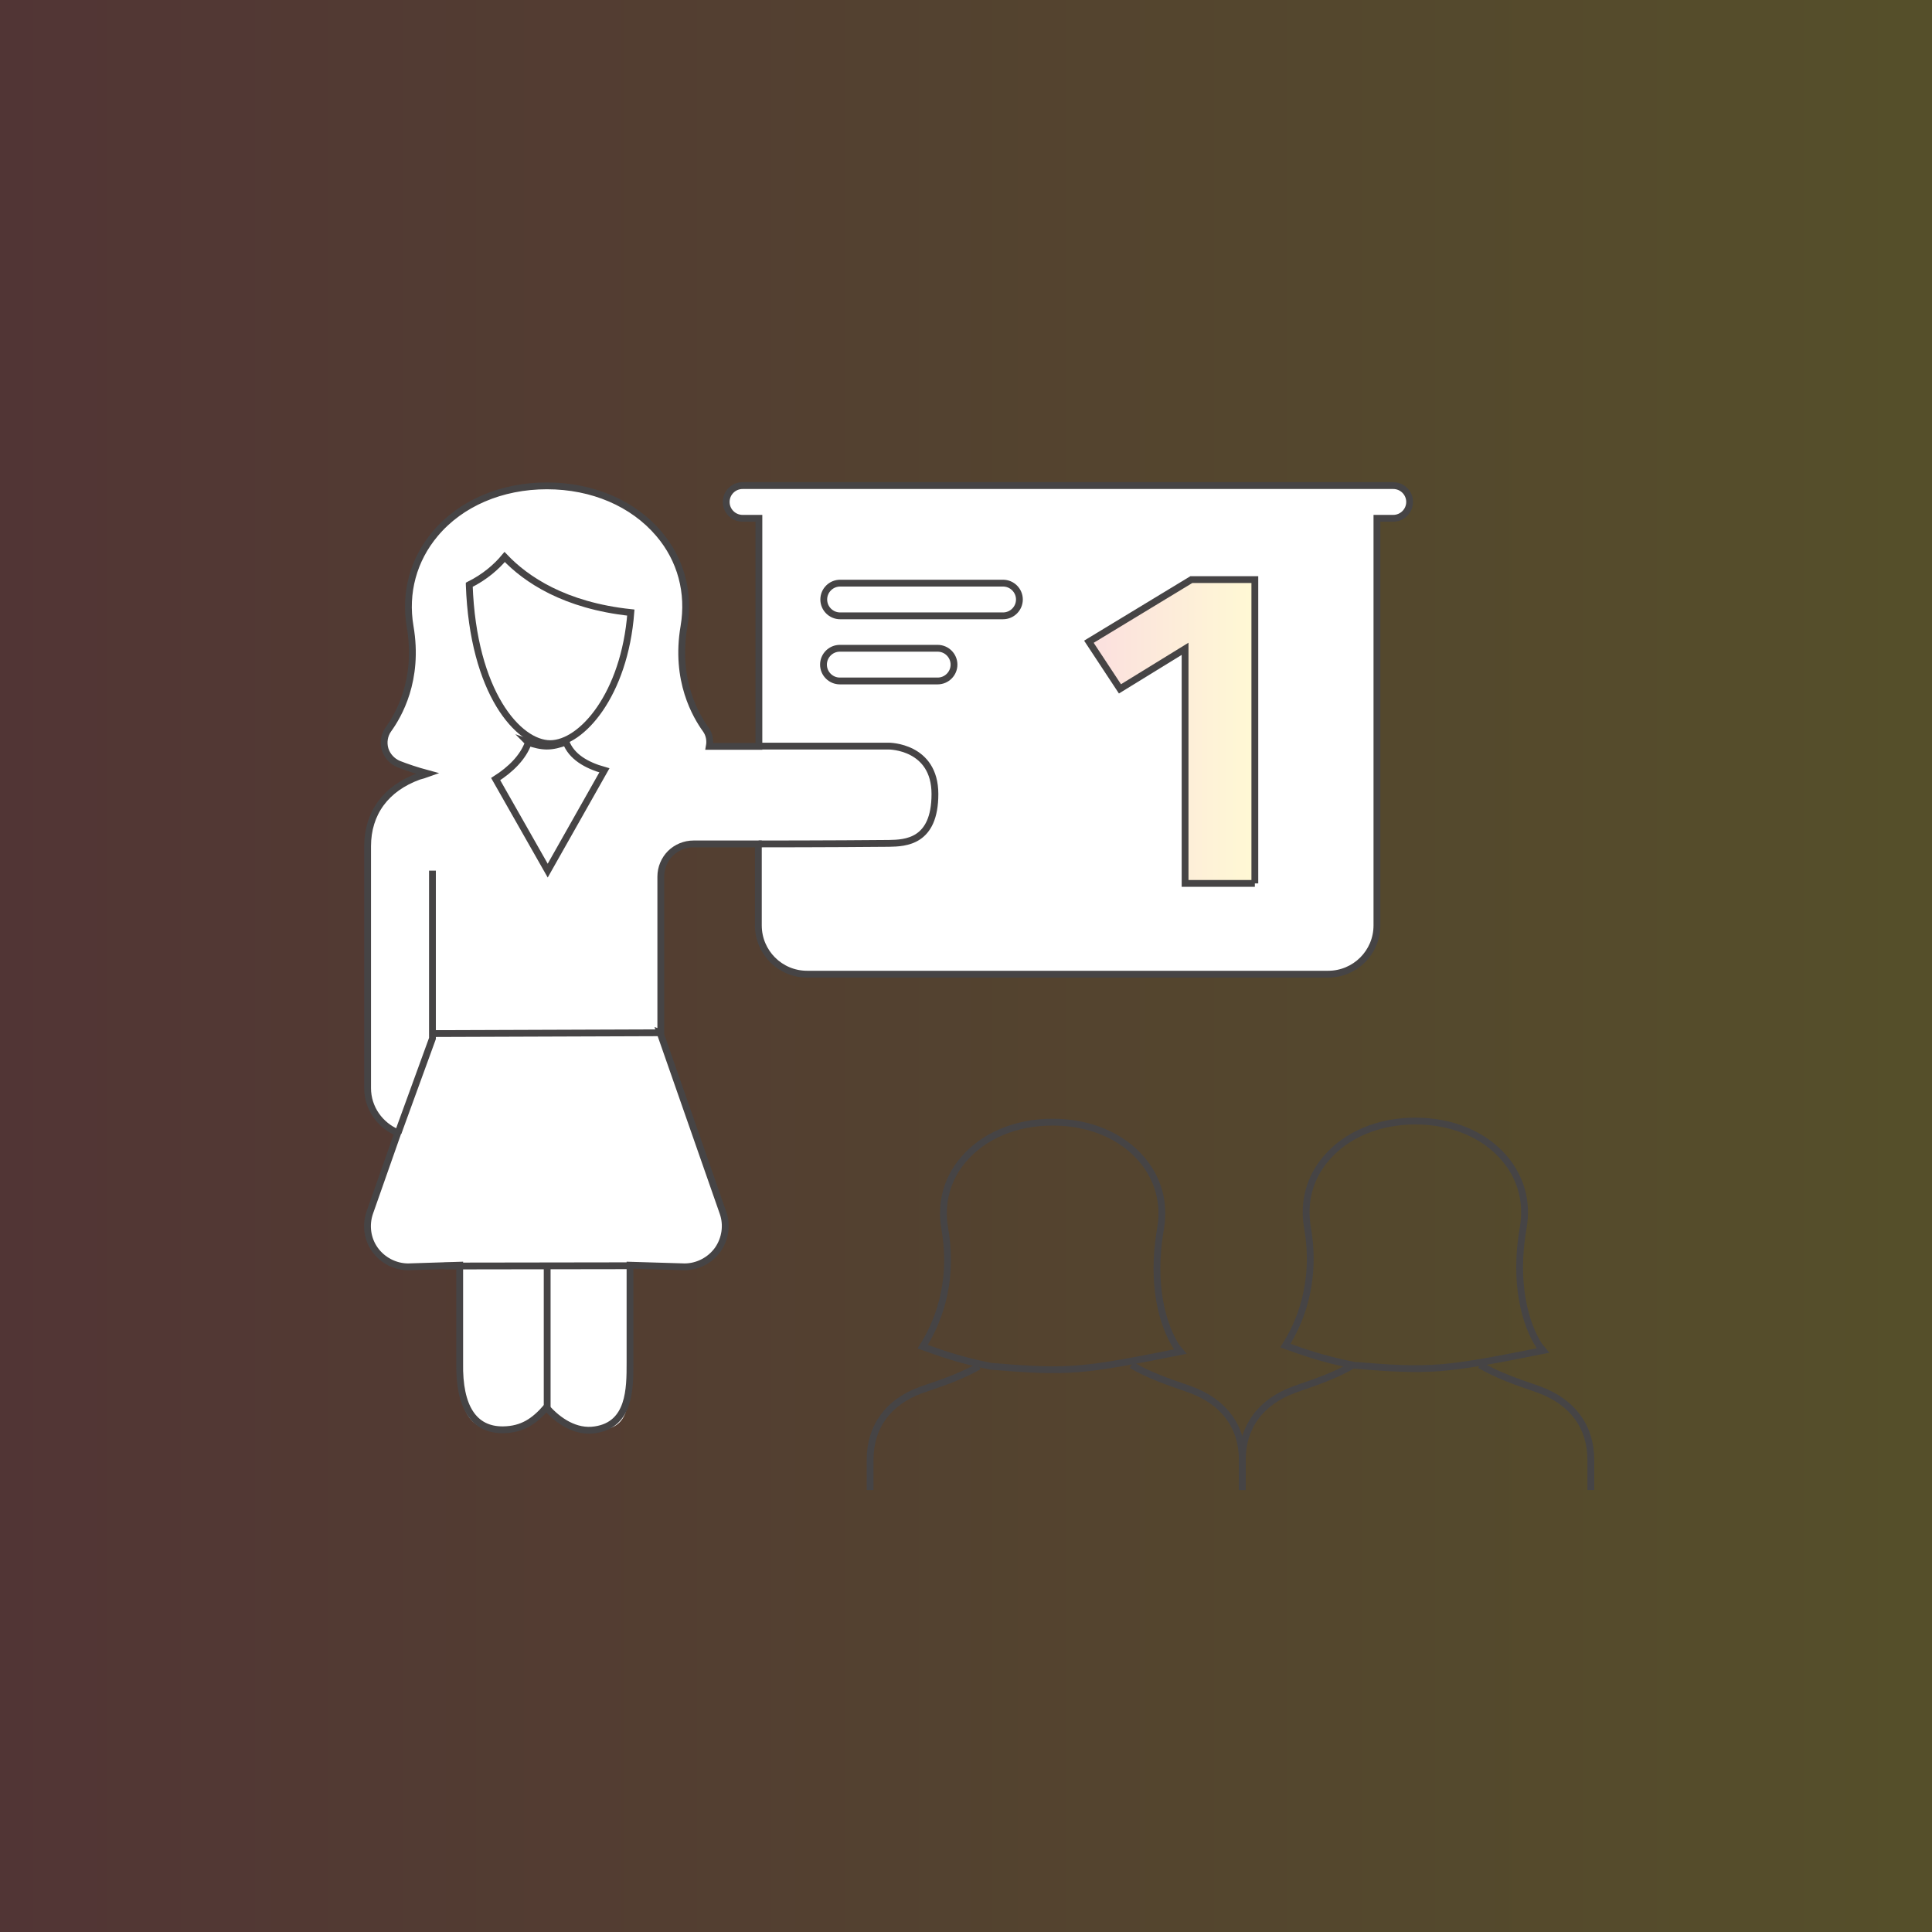
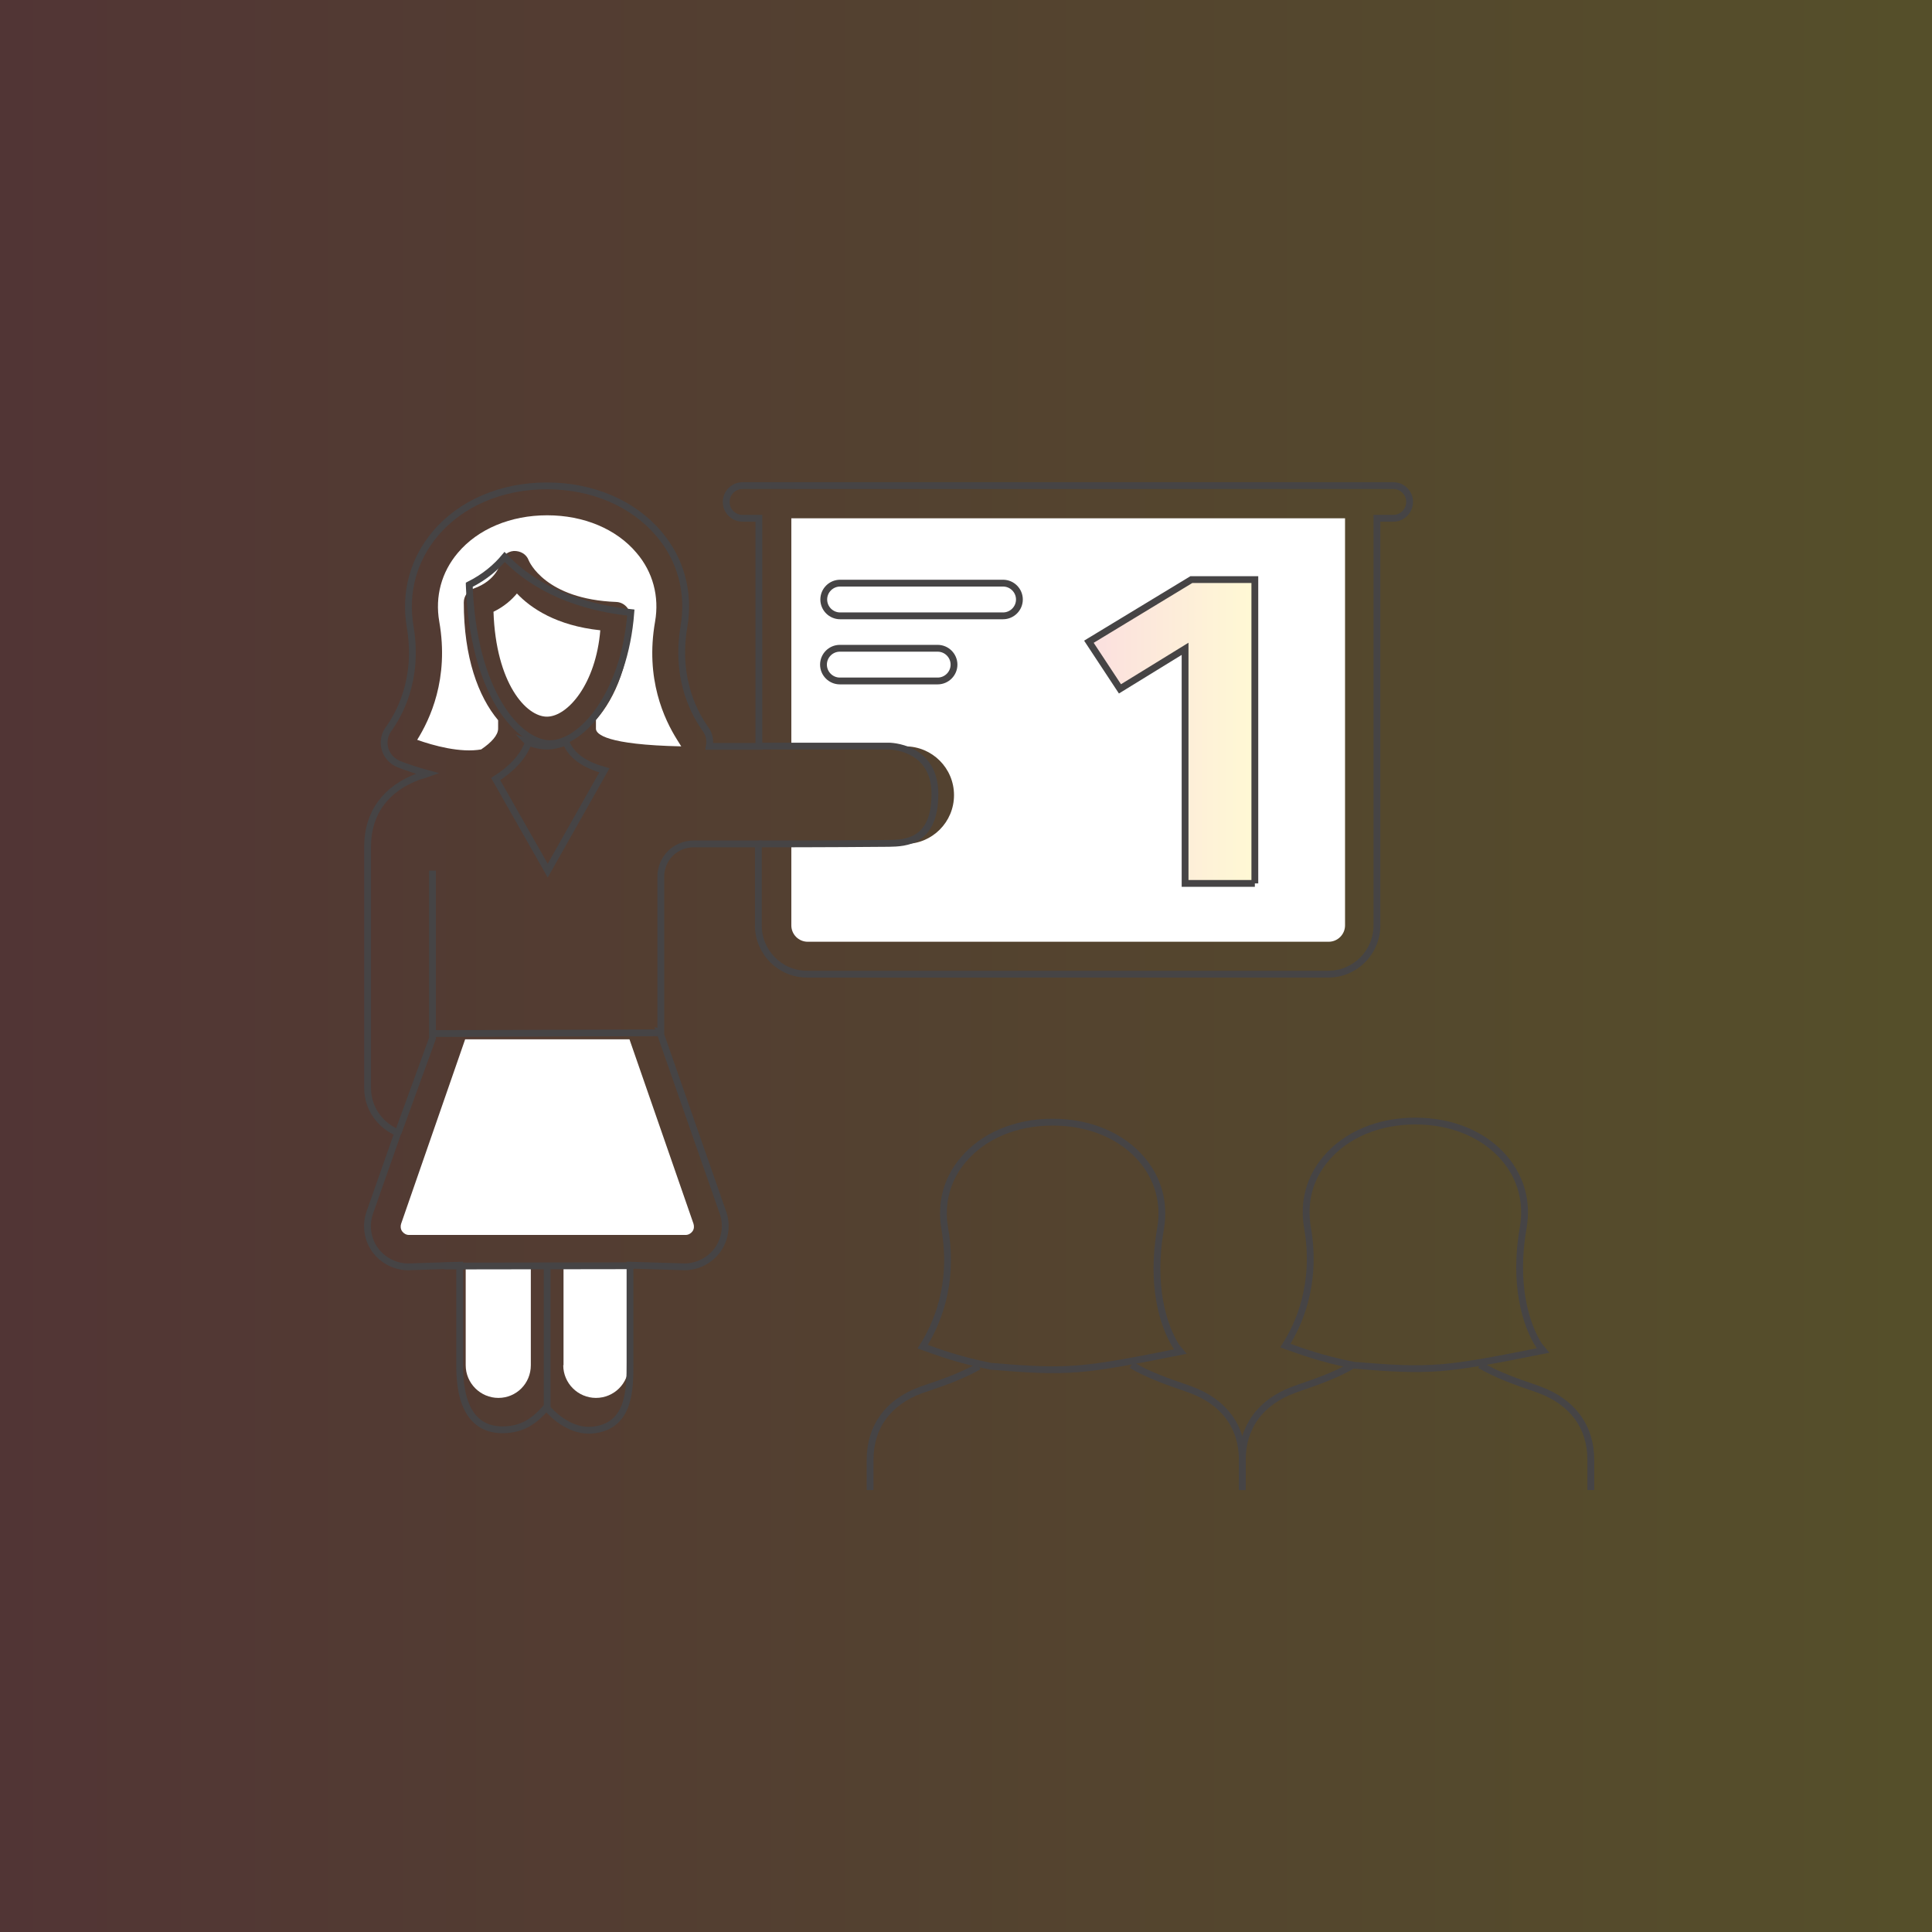
<svg xmlns="http://www.w3.org/2000/svg" xmlns:xlink="http://www.w3.org/1999/xlink" id="Laag_2" width="25.01mm" height="25.01mm" viewBox="0 0 70.9 70.9">
  <rect x="0" y="0" width="70.9" height="70.9" fill="#333333" stroke="none" />
  <defs>
    <style>.cls-1{fill:url(#Naamloos_verloop_2);}.cls-1,.cls-2{isolation:isolate;opacity:.17;}.cls-3{fill:#fff;}.cls-4{fill:none;stroke:#464445;stroke-miterlimit:10;stroke-width:.25px;}.cls-5{fill:url(#Naamloos_verloop_2-2);}</style>
    <linearGradient id="Naamloos_verloop_2" x1="0" y1="-1536.5" x2="70.9" y2="-1536.5" gradientTransform="translate(0 -1501.05) scale(1 -1)" gradientUnits="userSpaceOnUse">
      <stop offset="0" stop-color="#e84141" />
      <stop offset="1" stop-color="#ffdb00" />
    </linearGradient>
    <linearGradient id="Naamloos_verloop_2-2" x1="39.97" y1="26.85" x2="46.05" y2="26.85" gradientTransform="matrix(1, 0, 0, 1, 0, 0)" xlink:href="#Naamloos_verloop_2" />
  </defs>
  <g id="Laag_1-2">
    <rect class="cls-1" width="70.9" height="70.9" />
    <g>
      <path class="cls-3" d="M17.09,50.1c0,.66,.54,1.2,1.2,1.2s1.19-.53,1.19-1.2v-3.59h-2.39v3.59Z" />
      <path class="cls-3" d="M17.07,38.14s-2.35,6.77-2.35,6.77c-.03,.09-.02,.2,.04,.28,.06,.08,.15,.13,.25,.13h10.15c.1,0,.19-.05,.25-.13,.06-.08,.07-.18,.04-.28,0,0-2.34-6.74-2.35-6.77h-6.02Z" />
      <path class="cls-3" d="M20.67,50.1c0,.66,.54,1.2,1.2,1.2s1.2-.53,1.2-1.2v-3.59h-2.39v3.59Z" />
-       <path class="cls-3" d="M20.09,31.95l2.08-3.68c-.68-.2-1.21-.52-1.41-1.04-.23,.09-.46,.15-.7,.15s-.46-.06-.69-.14c-.19,.54-.65,.99-1.2,1.34l1.91,3.36Z" />
      <path class="cls-3" d="M22.03,23.13c-1.61-.17-2.55-.81-3.06-1.35-.2,.24-.47,.48-.86,.67,.09,2.63,1.2,3.85,1.96,3.85s1.8-1.2,1.96-3.18Z" />
      <path class="cls-3" d="M17.66,27.5c.37-.25,.62-.52,.62-.76v-.31c-.73-.87-1.26-2.31-1.26-4.32,0-.23,.14-.43,.36-.51,.85-.3,.98-.92,.98-.94,.05-.24,.25-.42,.49-.44,.25-.01,.47,.12,.55,.34,.02,.05,.61,1.43,3.21,1.53,.29,.01,.52,.25,.52,.54,0,1.64-.53,2.96-1.26,3.79v.33c.01,.19,.37,.58,3.13,.64l-.15-.24c-.47-.75-1.18-2.23-.81-4.34,.16-.92-.08-1.82-.68-2.52-.74-.88-1.94-1.38-3.28-1.38s-2.54,.5-3.28,1.38c-.6,.71-.84,1.6-.68,2.52,.37,2.11-.35,3.6-.81,4.34,.59,.21,1.59,.49,2.36,.35Z" />
      <path class="cls-3" d="M29.04,27.39h4.18c.99,0,1.79,.8,1.79,1.79s-.8,1.79-1.79,1.79h-4.18v2.99c0,.33,.27,.6,.6,.6h19.12c.33,0,.6-.27,.6-.6v-14.94H29.04v8.37Zm1.79-5.98h5.98c.33,0,.6,.27,.6,.6s-.27,.6-.6,.6h-5.98c-.33,0-.6-.27-.6-.6s.27-.6,.6-.6Zm0,2.39h3.59c.33,0,.6,.27,.6,.6s-.27,.6-.6,.6h-3.59c-.33,0-.6-.27-.6-.6s.27-.6,.6-.6Z" />
-       <path class="cls-3" d="M33.82,29.18c0-.33-.27-.6-.6-.6h-7.58c-.69,0-1.55,0-2.35-.09,0,.01,0,.03-.01,.04l-2.53,4.46c-.14,.23-.39,.38-.65,.38s-.52-.14-.65-.38l-2.2-3.88c-.66,.29-1.26,.47-1.5,.53-.68,.25-1.04,.73-1.04,1.44v8.87c0,.22,.13,.41,.31,.51l.88-2.53v-5.16c0-.33,.27-.6,.6-.6s.6,.27,.6,.6v4.18h5.98v-4.77c0-.64,.25-1.24,.7-1.7,.46-.46,1.06-.7,1.7-.7h7.76c.33,0,.6-.27,.6-.6Z" />
-       <path class="cls-3" d="M51.15,19.02h-.6v14.94c0,.99-.8,1.79-1.79,1.79H29.64c-.99,0-1.79-.8-1.79-1.79v-2.99h-2.38c-.32,0-.63,.13-.85,.35s-.35,.53-.35,.85v5.73l2.31,6.61c.16,.46,.09,.97-.19,1.36-.28,.39-.74,.63-1.22,.63h-2.09v3.59c0,1.32,.12,2.39-1.2,2.39-.72,0-1.35-.32-1.79-.82-.44,.5-1.07,.82-1.79,.82-1.32,0-1.39-1.14-1.39-2.45v-3.59l-1.89,.06c-.48,0-.94-.24-1.22-.63-.28-.4-.35-.91-.19-1.36l1.03-2.93c-.65-.27-1.11-.9-1.11-1.64v-8.87c0-1.22,.67-2.14,1.88-2.57,.11-.03,.22-.07,.33-.1-.42-.11-.79-.24-1.07-.35-.24-.1-.43-.3-.5-.55-.07-.25-.03-.51,.12-.72,.36-.5,1.14-1.8,.8-3.78-.21-1.24,.11-2.45,.92-3.4,.95-1.12,2.44-1.76,4.1-1.76s3.16,.64,4.11,1.76c.8,.95,1.13,2.16,.92,3.4-.35,1.98,.44,3.28,.8,3.78,.13,.18,.17,.4,.13,.62h1.82v-8.37h-.6c-.33,0-.6-.27-.6-.6s.27-.6,.6-.6h23.91c.33,0,.6,.27,.6,.6s-.27,.6-.6,.6Z" />
-       <path class="cls-3" d="M51.15,17.82H27.25c-.33,0-.6,.27-.6,.6s.27,.6,.6,.6h.6v8.37h-1.82c.04-.22,0-.44-.13-.62-.35-.49-1.14-1.79-.8-3.78,.21-1.24-.11-2.45-.92-3.4-.95-1.12-2.44-1.76-4.11-1.76s-3.16,.64-4.1,1.76c-.8,.95-1.13,2.16-.92,3.4,.34,1.98-.44,3.28-.8,3.78-.15,.21-.19,.48-.12,.72,.07,.25,.26,.45,.5,.55,.28,.11,.66,.24,1.07,.35-.11,.04-.22,.07-.33,.1-1.21,.44-1.88,1.35-1.88,2.57v8.87c0,.74,.46,1.37,1.11,1.64l-1.03,2.93c-.16,.46-.09,.97,.19,1.36,.28,.39,.74,.63,1.22,.63l1.89-.06v3.59c0,1.32,.07,2.45,1.39,2.45,.72,0,1.35-.32,1.79-.82,.44,.5,1.07,.82,1.79,.82,1.32,0,1.2-1.07,1.2-2.39v-3.59h2.09c.48,0,.94-.24,1.22-.63,.28-.4,.35-.91,.19-1.36l-2.31-6.61v-5.73c0-.32,.13-.63,.35-.85s.53-.35,.85-.35h2.38v2.99c0,.99,.8,1.79,1.79,1.79h19.12c.99,0,1.79-.8,1.79-1.79v-14.94h.6c.33,0,.6-.27,.6-.6s-.27-.6-.6-.6ZM15.3,27.15c.47-.74,1.18-2.23,.81-4.34-.16-.92,.08-1.82,.68-2.52,.74-.88,1.93-1.38,3.28-1.38s2.54,.5,3.28,1.38c.6,.71,.84,1.6,.68,2.52-.37,2.11,.34,3.59,.81,4.34l.15,.24c-2.76-.05-3.12-.45-3.13-.64v-.33c.73-.83,1.26-2.15,1.26-3.79,0-.29-.23-.53-.52-.54-2.6-.1-3.18-1.48-3.21-1.53-.08-.23-.29-.36-.55-.34-.24,.02-.44,.2-.49,.44,0,.03-.13,.64-.98,.94-.21,.07-.36,.28-.36,.51,0,2.02,.53,3.46,1.26,4.32v.31c0,.24-.25,.51-.62,.76-.78,.13-1.78-.14-2.36-.35Zm4.09,.1c.23,.08,.46,.14,.69,.14s.46-.06,.7-.15c.2,.53,.73,.85,1.41,1.04l-2.08,3.68-1.91-3.36c.55-.35,1.01-.8,1.2-1.34Zm-1.27-4.79c.39-.19,.66-.44,.86-.67,.52,.54,1.45,1.17,3.06,1.35-.15,1.98-1.19,3.18-1.96,3.18s-1.87-1.23-1.96-3.85Zm1.37,27.64c0,.66-.53,1.2-1.19,1.2s-1.2-.53-1.2-1.2v-3.59h2.39v3.59Zm3.59,0c0,.66-.53,1.2-1.2,1.2s-1.2-.53-1.2-1.2v-3.59h2.39v3.59Zm2.37-5.18c.03,.09,.02,.2-.04,.28-.06,.08-.15,.13-.25,.13H15c-.1,0-.19-.05-.25-.13-.06-.08-.07-.18-.04-.28,0,0,2.35-6.74,2.35-6.77h6.02s2.35,6.77,2.35,6.77Zm.03-15.13c-.64,0-1.24,.25-1.7,.7-.45,.45-.7,1.06-.7,1.7v4.77h-5.98v-4.18c0-.33-.27-.6-.6-.6s-.6,.27-.6,.6v5.16l-.88,2.53c-.18-.1-.31-.29-.31-.51v-8.87c0-.71,.36-1.19,1.04-1.44,.24-.06,.85-.24,1.5-.53l2.2,3.88c.14,.23,.39,.38,.65,.38s.52-.14,.65-.38l2.53-4.46s0-.03,.01-.04c.81,.09,1.67,.09,2.35,.09h7.58c.33,0,.6,.27,.6,.6s-.27,.6-.6,.6h-7.76Zm23.89,4.18c0,.33-.27,.6-.6,.6H29.64c-.33,0-.6-.27-.6-.6v-2.99h4.18c.99,0,1.79-.8,1.79-1.79s-.8-1.79-1.79-1.79h-4.18v-8.37h20.32v14.94Z" />
      <path class="cls-3" d="M30.83,22.61h5.98c.33,0,.6-.27,.6-.6s-.27-.6-.6-.6h-5.98c-.33,0-.6,.27-.6,.6s.27,.6,.6,.6Z" />
      <path class="cls-3" d="M30.83,25h3.59c.33,0,.6-.27,.6-.6s-.27-.6-.6-.6h-3.59c-.33,0-.6,.27-.6,.6s.27,.6,.6,.6Z" />
    </g>
    <path class="cls-4" d="M36.36,50.14c-1.2-.24-1.91-.51-2.5-.72,.47-.74,1.18-2.23,.81-4.34-.16-.92,.08-1.82,.68-2.52,.74-.88,1.93-1.38,3.28-1.38s2.54,.5,3.28,1.38c.6,.71,.84,1.6,.68,2.52-.37,2.11,.1,3.59,.58,4.34l.15,.18c-3.61,.72-4.09,.78-6.96,.54Z" />
    <path class="cls-4" d="M49.67,50.1c-1.2-.24-1.91-.51-2.5-.72,.47-.74,1.18-2.23,.81-4.34-.16-.92,.08-1.82,.68-2.52,.74-.88,1.93-1.38,3.28-1.38s2.54,.5,3.28,1.38c.6,.71,.84,1.6,.68,2.52-.37,2.11,.1,3.59,.58,4.34l.15,.18c-3.61,.72-4.09,.78-6.96,.54Z" />
    <path class="cls-4" d="M58.38,54.68v-1.1c0-1.22-.67-2.13-1.89-2.58l-.25-.09c-.47-.16-1.32-.45-1.93-.82" />
    <path class="cls-4" d="M45.59,54.68v-1.1c0-1.22-.67-2.13-1.89-2.58l-.25-.09c-.47-.16-1.32-.45-1.93-.82" />
    <path class="cls-4" d="M45.59,54.68v-1.1c0-1.22,.67-2.13,1.89-2.58l.25-.09c.47-.16,1.32-.45,1.93-.82" />
    <path class="cls-4" d="M35.92,50.14c-.6,.35-1.41,.63-1.86,.78l-.26,.09c-1.21,.44-1.87,1.35-1.87,2.57v1.1" />
    <g>
      <path class="cls-4" d="M30.23,22c0-.33,.27-.6,.6-.6h5.98c.33,0,.6,.27,.6,.6s-.27,.6-.6,.6h-5.98c-.33,0-.6-.27-.6-.6Zm4.18,2.99h-3.59c-.33,0-.6-.27-.6-.6s.27-.6,.6-.6h3.59c.33,0,.6,.27,.6,.6s-.27,.6-.6,.6Zm-10.16,12.91v-5.73c0-.32,.13-.63,.35-.85s.53-.35,.85-.35h2.38v2.99c0,.99,.8,1.79,1.79,1.79h19.12c.99,0,1.79-.8,1.79-1.79v-14.94h.6c.33,0,.6-.27,.6-.6s-.27-.6-.6-.6H27.25c-.33,0-.6,.27-.6,.6s.27,.6,.6,.6h.6v8.37h-1.82c.04-.22,0-.44-.13-.62-.35-.49-1.14-1.79-.8-3.78,.21-1.24-.11-2.45-.92-3.4-.95-1.12-2.44-1.76-4.11-1.76s-3.16,.64-4.1,1.76c-.8,.95-1.13,2.16-.92,3.4,.34,1.98-.44,3.28-.8,3.78-.15,.21-.19,.48-.12,.72s.26,.45,.5,.55c.28,.11,.66,.24,1.07,.35-.11,.04-.22,.07-.33,.1-1.21,.44-1.88,1.35-1.88,2.57v8.87c0,.74,.46,1.37,1.11,1.64l-1.03,2.93c-.16,.46-.09,.97,.19,1.36,.28,.39,.74,.63,1.22,.63l1.89-.06v3.59c-.03,1.62,.52,2.46,1.59,2.45,.72-.01,1.15-.32,1.59-.82,.44,.5,1.08,.93,1.79,.82,1.28-.19,1.28-1.51,1.28-2.45v-3.59l2,.06c.48,0,.94-.24,1.22-.63,.28-.4,.35-.91,.19-1.36l-2.31-6.61Zm-4.87-10.66c.23,.08,.46,.14,.69,.14s.46-.06,.7-.15c.2,.53,.73,.85,1.41,1.04l-2.08,3.68-1.91-3.36c.55-.35,1.01-.8,1.2-1.34Z" />
      <path class="cls-4" d="M17.22,21.46c.58-.29,1-.66,1.3-1.02,.78,.82,2.19,1.78,4.63,2.04-.23,3-1.8,4.81-2.96,4.81s-2.83-1.86-2.97-5.83Z" />
      <path class="cls-4" d="M27.84,27.38h4.78s1.69,0,1.69,1.76-1.08,1.8-1.69,1.81c-2.12,.02-4.78,.02-4.78,.02" />
      <line class="cls-4" x1="24.26" y1="37.9" x2="15.89" y2="37.93" />
      <line class="cls-4" x1="23.02" y1="46.45" x2="16.3" y2="46.46" />
      <polyline class="cls-4" points="15.87 31.95 15.87 38.11 14.61 41.57" />
      <line class="cls-4" x1="20.08" y1="51.65" x2="20.08" y2="46.45" />
    </g>
    <g class="cls-2">
-       <path class="cls-5" d="M46.05,32.42h-2.56v-8.61l-2.39,1.47-1.14-1.73,3.76-2.28h2.33v11.15Z" />
+       <path class="cls-5" d="M46.05,32.42h-2.56v-8.61l-2.39,1.47-1.14-1.73,3.76-2.28h2.33Z" />
    </g>
    <path class="cls-4" d="M46.05,32.42h-2.56v-8.61l-2.39,1.47-1.14-1.73,3.76-2.28h2.33v11.15Z" />
  </g>
</svg>